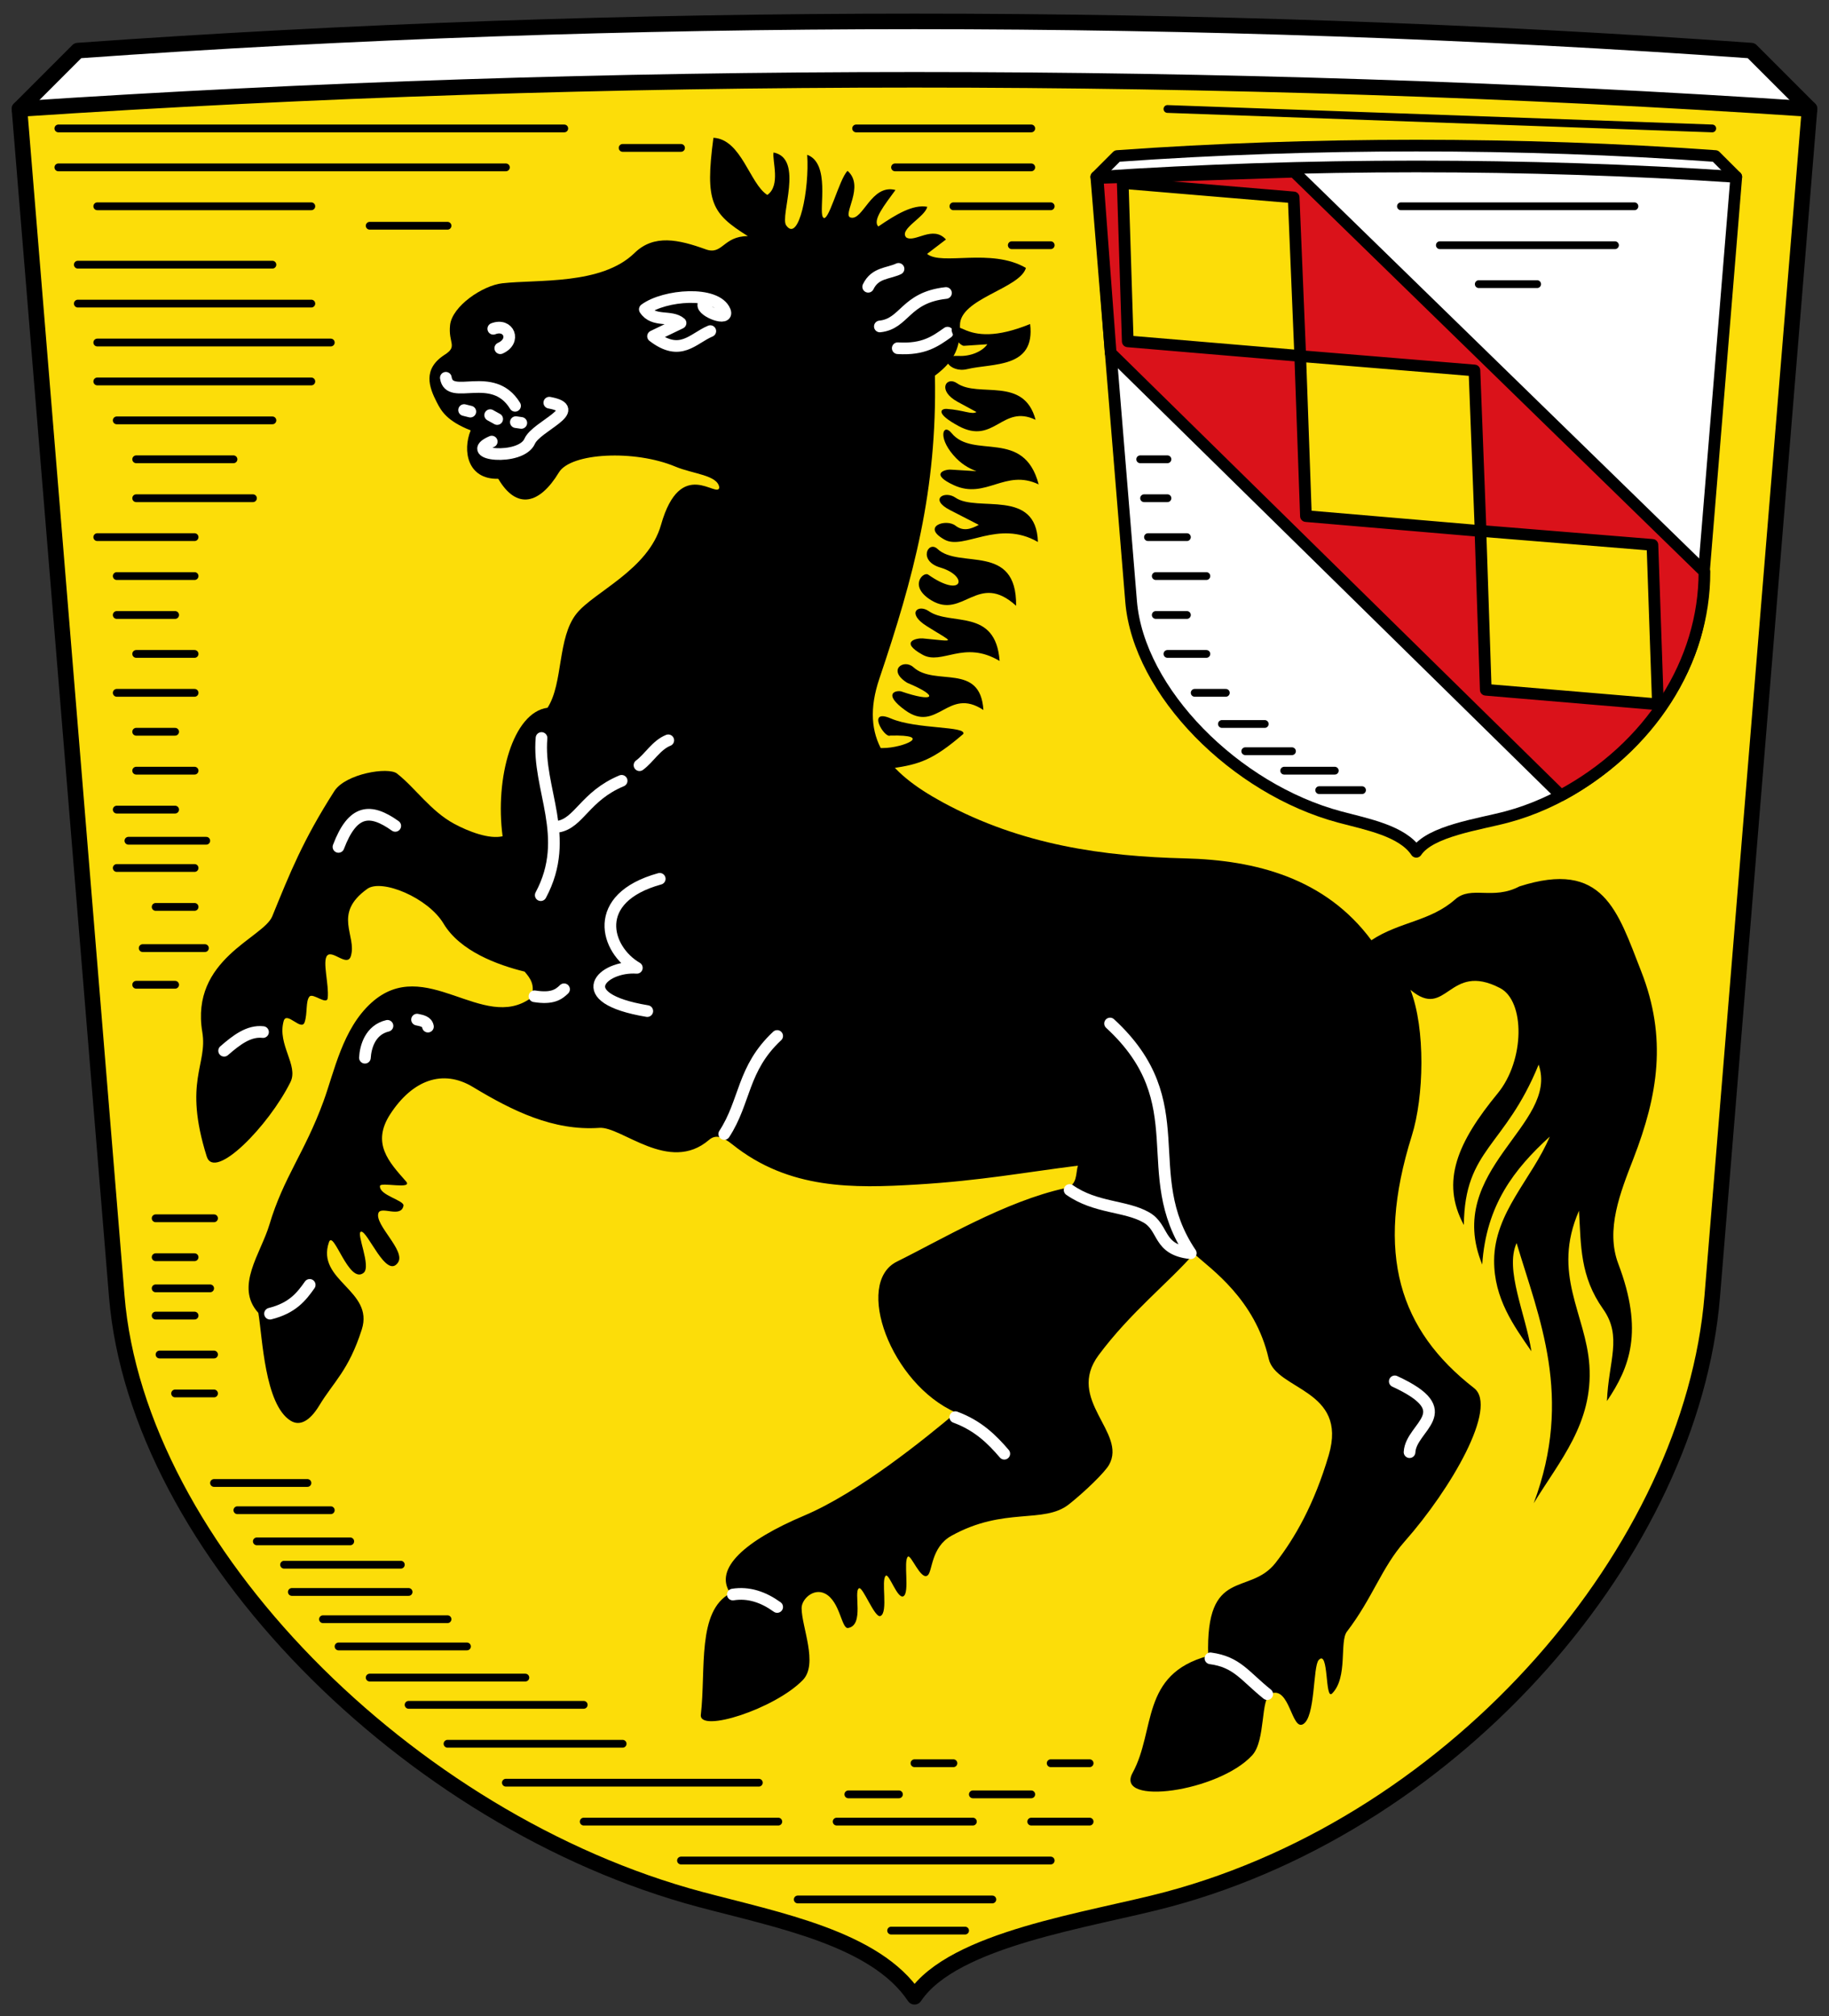
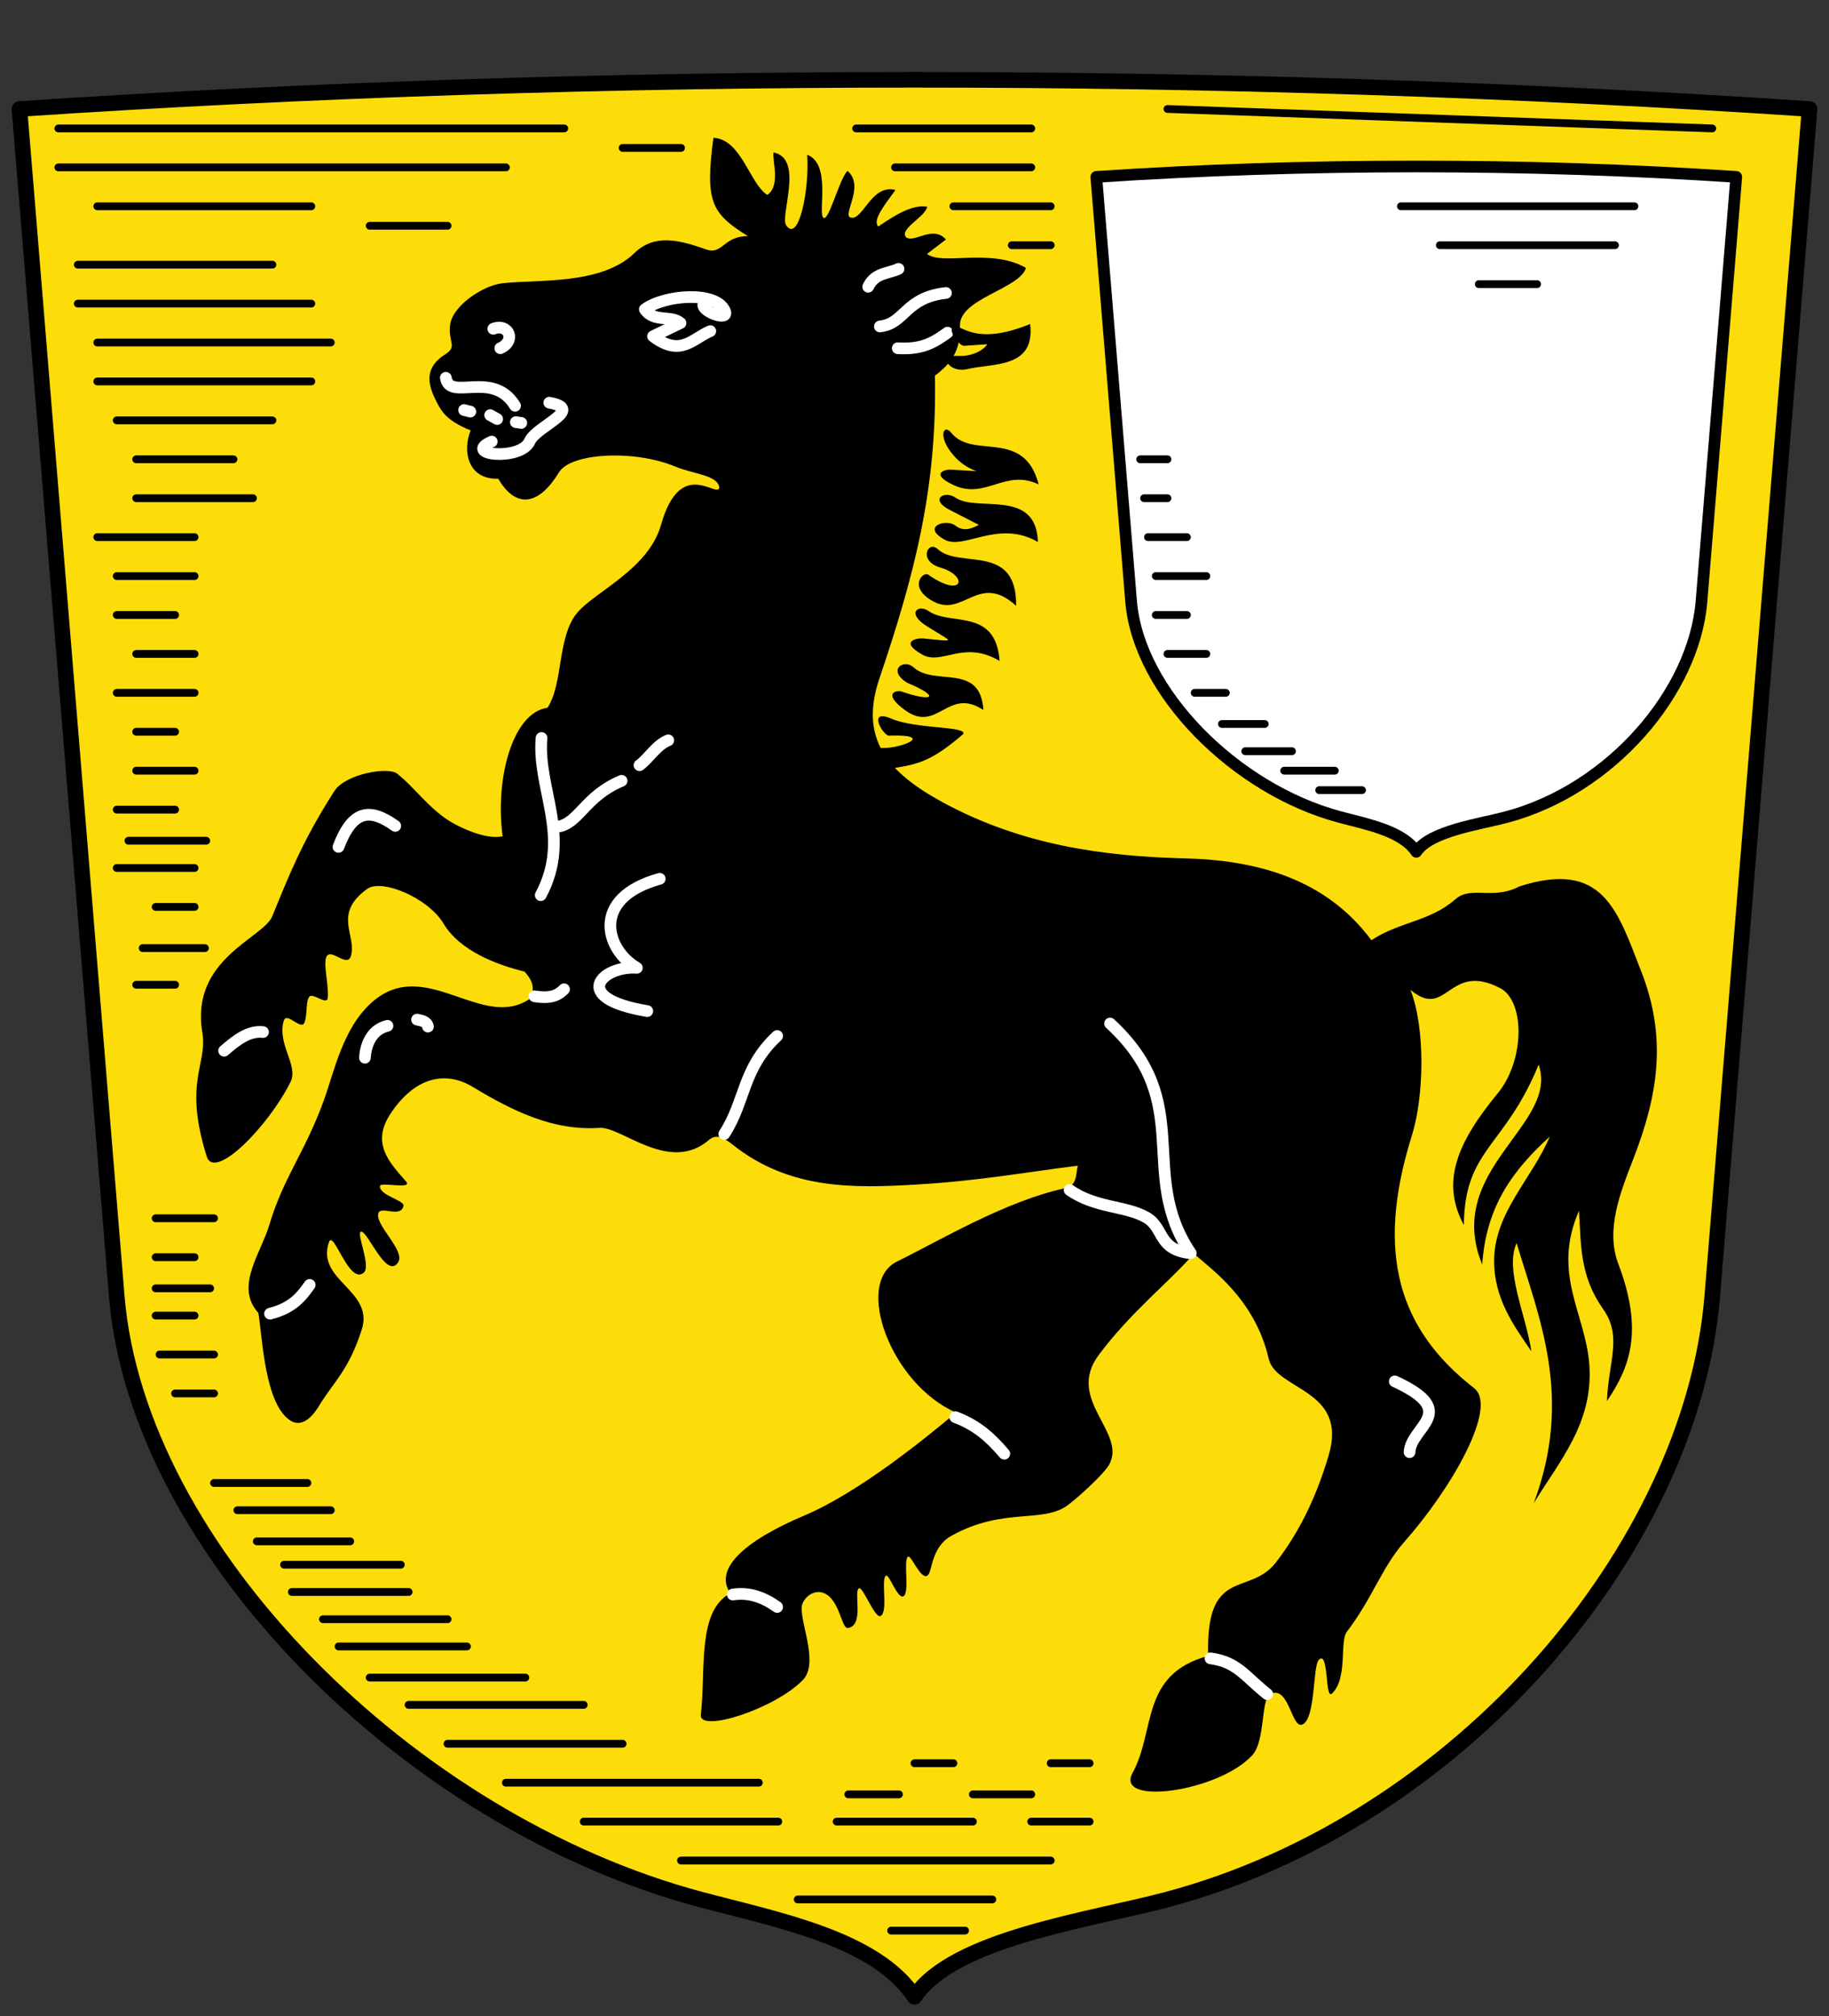
<svg xmlns="http://www.w3.org/2000/svg" height="518" width="470">
  <rect width="100%" height="100%" fill="#333333" stroke="none" />
  <defs>
    <clipPath>
      <path d="m 0,0 841.89,0 0,595.276 L 0,595.276 0,0 z" />
    </clipPath>
    <clipPath>
      <path d="m 744.8,8.515 h 73.13 V 62.504 H 744.8 V 8.515 z" />
    </clipPath>
  </defs>
  <g stroke="#000" stroke-linejoin="round" stroke-linecap="round" stroke-width="4">
-     <path d="M 5,28 20,13 C 160,3 310,3 450,13 l 15,15" fill="#fff" />
    <path d="m 5 28 l 25 305 c 5.328 65 75 135 150 155 19.919 5.312 45 10 55 25 10 -15 45.08 -19.688 65 -25 75 -20 134.67 -90 140 -155 l 25 -305 c -150 -10 -310 -10 -460 0 z" fill="#fcdd09" />
  </g>
  <path d="m 128.02 123.01 c -7.933 0.186 -9.201 -7.255 -7.07 -12.437 -6.103 -2.411 -7.544 -4.947 -8.714 -7.232 -1.948 -3.804 -3.735 -8.508 2.051 -12.215 3.419 -2.19 0.857 -2.944 1.37 -7.612 0.533 -4.852 8.345 -10.157 13.406 -10.732 9.09 -1.032 25.516 0.496 33.985 -7.78 4.999 -4.885 11.329 -3.464 18.313 -0.944 4.349 1.57 4.418 -3.382 10.812 -3.399 -9.289 -5.823 -11.06 -8.658 -8.842 -25.26 7.202 0.371 9.336 11.87 13.851 14.682 3.496 -2.45 1.209 -8.797 1.599 -10.907 7.928 1.559 1.548 16.326 3.247 18.733 3.253 4.611 5.999 -9.296 5.399 -18.14 6.01 2.206 2.953 14.04 3.998 15.946 1.284 2.348 4.187 -9.75 6.373 -11.818 4.541 3.972 -1.456 11.343 0.771 11.992 3.199 0.932 5.266 -8.69 11.541 -7.08 -2.719 3.752 -6.03 7.799 -4.397 9.377 4.46 -3.05 8.845 -5.721 12.563 -5.06 -0.545 2.649 -7.366 5.761 -5.396 7.883 2.272 1.41 6.805 -3.228 10.207 0.516 l -4.855 3.707 c 3.803 3.077 16.4 -1.615 25.4 3.598 -1.516 5.339 -17.08 7.882 -16.948 14.773 0.097 5.183 -1.013 8.877 -6.437 12.912 0.584 29.42 -5.481 51.807 -14.27 77.82 -5.193 15.372 1.968 24.01 16.241 31.772 20.379 11.08 41.53 13.913 62.29 14.424 18.16 0.448 36.07 5.071 47.9 21.03 7.227 -4.789 15.09 -4.799 21.534 -10.498 4.116 -3.64 9.659 0.287 16.511 -3.333 21.57 -6.92 25.19 6.256 31.29 21.831 6.677 17.04 4.359 31.697 -2.01 48.13 -3.365 8.688 -7.2 18.247 -3.878 27 6.574 17.331 2.926 26.626 -2.918 35.26 0.412 -10.317 4.02 -16.558 -0.996 -23.651 -5.928 -8.389 -5.666 -16.189 -6.182 -25.25 -7.124 16.294 1.792 26.515 2.667 39.773 0.98 14.851 -7.726 24.554 -14.305 35.38 10.26 -27.39 1.323 -47.639 -4.397 -66.841 -3.116 6.788 2.337 18.292 3.804 27.81 -4.538 -6.575 -9.637 -13.564 -9.582 -23.356 0.069 -12.296 9.758 -21.01 14.299 -31.802 -9.166 8.363 -16.336 17.554 -17.36 32.87 -10.01 -24.456 19.862 -35.854 14.499 -51.37 -8.662 21.27 -19.03 21.592 -19.216 41.21 -6.071 -11.218 -1.54 -21.362 8.696 -33.823 7 -8.526 7.05 -23.71 0.606 -27.05 -13.312 -6.904 -13.614 8.368 -23.02 0.457 3.894 9.999 3.477 27.484 0.349 37.455 -9.584 30.547 -3.092 50.02 15.984 64.854 6.278 4.882 -5.867 25.884 -17.846 39.43 -5.915 6.689 -8.17 14.446 -14.817 23.14 -1.97 2.578 0.317 11.774 -3.811 15.898 -1.89 1.888 -0.787 -11.43 -3.435 -8.609 -1.531 1.63 -0.806 14.848 -4.079 16.523 -2.917 1.493 -3.398 -9.81 -8.19 -7.897 -2.777 1.108 -1.284 12.01 -4.835 15.868 -8.644 9.396 -35.411 13.07 -30.734 4.517 5.981 -10.944 1.941 -25.354 19.433 -30.06 -0.707 -23.12 10.585 -15.232 17.342 -23.944 4.863 -6.269 9.87 -14.867 13.643 -27.667 4.996 -16.952 -13.577 -16.613 -15.436 -24.726 -3.512 -15.332 -14.819 -23.03 -19.221 -27.01 -6.471 7.44 -16.308 15.08 -24.481 26.07 -8.559 11.514 7.4 19.867 2.667 28.2 -1.091 1.92 -6.08 6.776 -10.272 10.11 -6.501 5.166 -16.627 0.56 -30.23 8.109 -5.286 2.933 -4.841 9.21 -6.116 10.182 -1.769 1.35 -4.292 -5.561 -5.081 -4.799 -1.191 1.151 0.527 9.247 -1.137 10.148 -1.525 0.825 -3.681 -5.912 -4.512 -5.284 -1.34 1.013 0.702 9.495 -1.402 10.362 -1.467 0.604 -4.515 -7.646 -5.498 -7.12 -1.494 0.801 1.455 9.466 -2.797 10.199 -1.723 0.297 -2.027 -6.85 -5.923 -8.835 -2.966 -1.512 -6.03 1.439 -6.03 3.715 -0.001 4.804 4.333 14.338 0.317 18.489 -7.169 7.409 -26.755 13.701 -26.21 8.908 1.342 -11.71 -1.035 -26.629 7.589 -31.2 -4.435 -6.346 3.986 -13.621 18.929 -19.935 14.168 -5.986 31.366 -20.02 39.06 -26.486 -16.807 -7.359 -26.27 -33.33 -15.173 -38.798 11.132 -5.486 27.85 -15.512 43.24 -18.861 3.258 -0.709 2.621 -3.853 3.261 -5.779 -13.568 1.698 -25.04 3.87 -41.44 4.848 -16.201 0.966 -32.778 1.36 -47.35 -10.296 -2.69 -2.151 -4.38 -2.57 -6.04 -1.148 -10.218 8.744 -22.443 -3.517 -28.14 -3.118 -11.872 0.831 -22.371 -4.379 -32.527 -10.507 -7.734 -4.667 -15.519 -1.775 -21.22 6.978 -4.876 7.485 -0.369 12.281 4.03 17.263 1.946 2.205 -6.553 0.106 -6.673 1.181 -0.27 2.424 6.319 3.691 6.04 5.101 -0.636 3.246 -5.775 -0.023 -6.441 1.867 -1.06 3.01 7.082 9.674 5.04 12.706 -3.01 4.47 -7.845 -8.295 -9.519 -7.914 -1.334 0.304 2.722 8.924 0.673 10.575 -3.801 3.064 -7.745 -11.259 -8.908 -7.864 -3.381 9.87 11.662 12.339 8.44 22.414 -3.379 10.563 -7.228 13.422 -10.901 19.496 -2.491 4.119 -5.056 5.385 -7.378 3.947 -6.696 -4.147 -7.237 -21.437 -8.305 -27.704 -6.126 -6.754 0.636 -15.248 2.845 -22.663 3.62 -12.149 9.08 -18.504 13.888 -31.659 2.804 -7.675 4.903 -18.655 12.323 -25.354 13.821 -12.478 28.679 7.766 41.04 -1.256 1.151 -3.272 -0.208 -5.04 -1.668 -6.744 -6.968 -1.716 -16.581 -5.239 -20.82 -12.32 -4.01 -6.702 -15.905 -11.588 -19.601 -8.948 -9.05 6.463 -2.588 12.03 -4.24 17.311 -0.894 2.856 -4.727 -1.708 -6.079 -0.16 -1.28 1.466 0.515 7.468 0.143 10.902 -0.21 1.939 -3.792 -1.39 -4.683 -0.377 -1.031 1.172 -0.478 4.331 -1.253 6.595 -0.829 2.421 -4.639 -2.983 -5.385 -0.295 -1.69 6.088 3.89 11.355 1.744 15.676 -5.591 11.261 -19.514 25.499 -21.517 19.1 -6.075 -19.389 0.287 -23.465 -1.131 -31.942 -3.14 -18.778 15.701 -24.17 17.974 -29.749 4.584 -11.245 7.888 -19.554 15.946 -32.16 2.868 -4.485 13.866 -6.291 16.11 -4.523 4.795 3.774 8.656 9.669 14.735 12.936 3.654 1.964 8.961 4 12.402 3.176 -2 -15.01 2.642 -31.832 11.555 -33.02 4.075 -6.356 2.465 -17.975 7.456 -24.2 4.458 -5.559 18.421 -11.219 21.693 -22.773 5.03 -17.768 14.552 -6.576 14.981 -9.611 -0.424 -3.211 -6.681 -3.435 -11.307 -5.371 -10.462 -4.378 -26.84 -3.567 -29.908 1.497 -4.967 8.198 -10.872 9.689 -15.601 1.613 z" />
  <path d="m 238.68 157.02 c 5.546 3.832 17.202 -0.899 18.19 12.792 -9.194 -5.499 -14.797 1.166 -19.788 -1.599 -6.07 -3.36 -1.548 -4.301 0 -4.197 8.928 0.835 8.099 1.298 0.999 -3.198 -5.206 -3.297 -2.154 -5.7 0.6 -3.798 z" />
  <path d="m 120.86 105.75 l -1.599 -0.4 m 80.45 307.51 c -3.55 -2.554 -7.311 -3.839 -11.393 -3.198 m 137.32 25.584 c -5.863 -4.713 -7.729 -8.259 -14.591 -9.194 m 47.37 -71.16 c 17.06 7.861 4.133 11.56 3.798 18.19 m -104.14 0.4 c -3.199 -3.731 -6.762 -7.243 -12.592 -9.394 m -165.9 -33.979 c -2.119 3.01 -4.417 5.95 -10.194 7.395 m 30.18 -73.954 c -4.442 1.058 -5.631 5.418 -5.796 8.195 m 7.795 -59.56 c -6.402 -4.561 -10.918 -4.293 -14.591 5.397 m -19.388 47.571 c -3.667 -0.414 -6.851 2.068 -9.994 4.797 m 227.66 -6.996 c 22.245 20.47 6.777 38.35 20.74 59.02 -8.628 -0.903 -6.691 -6.507 -11.449 -9.212 -5.36 -3.047 -12.97 -2.33 -19.685 -7.03 m -75.15 -39.576 c -8.997 8.395 -8.122 16.79 -13.592 25.18 m -76.15 -27.583 c -0.234 -1.298 -1.525 -1.539 -2.798 -1.799 m 37.777 -7.795 c -1.39 1.361 -3.059 2.536 -7.595 1.799 m 32.18 -30.18 c -17.945 4.963 -13.887 18.232 -5.882 22.872 -8.747 -0.62 -17.591 7.748 2.684 11.11 m -27.18 -70.16 c -1.136 13.193 7.839 25.362 -0.2 40.38 m 20.787 -29.382 c -9.461 3.942 -10.927 10.921 -16.39 11.793 m -10.793 -103.94 l 1.399 0.2 m 7.196 -5.197 c 9.318 1.713 -3.298 5.973 -5.04 9.908 -2.294 5.189 -17.631 3.497 -9.753 0.086 m 1.399 -5.796 l -1.799 -0.999 m 6.396 -2.399 c -5.73 -9.398 -16.856 -1.015 -17.789 -7.196 m 12.192 -12.592 c 3.964 -1.521 5.958 3.144 1.799 4.997 m 52.17 -11.193 c -0.295 1.785 6.737 4.465 5.546 1.616 -2.191 -5.237 -15.535 -4.148 -20.573 -0.414 2.27 3.446 6.71 1.4 9.179 3.516 l -7.07 3.402 c 7.07 5.425 10.177 0.589 14.713 -1.325 m 48.37 -15.99 c -2.705 1.267 -6.04 0.946 -7.795 4.597 m 20.387 11.793 c -3.092 2.17 -6.07 4.421 -12.792 3.998 m 12.392 -14.191 c -10.582 1.165 -10.535 7.922 -16.99 8.595 m -54.37 106.33 c -3.065 1.215 -4.93 4.587 -7.395 6.396" fill="none" stroke="#fff" stroke-linejoin="round" stroke-linecap="round" stroke-width="3" />
  <path d="m 234.72 171.42 c 5.546 5.03 17.202 -1.299 17.989 10.993 -9.194 -6.099 -11.799 6.163 -20.19 0 -5.588 -4.105 -2.523 -5.085 -0.999 -4.797 8.331 2.874 10.317 1.441 1.599 -2.199 -5.236 -3.25 -0.88 -6.246 1.599 -3.998 z" />
  <path d="m 229.33 197.38 c 6.945 -1.034 10.407 -2.099 18.19 -8.795 0.999 -2.096 -11.999 -1.166 -18.589 -3.998 -6.371 -2.738 -1.658 5.125 -0.2 4.397 11.432 -0.317 3.329 3.184 -1.799 3.198 -6.162 -0.026 -0.912 5.69 2.399 5.197 z" />
  <path d="m 240.92 141.04 c 5.546 5.231 20.4 -1.698 20.19 14.591 -9.794 -8.897 -13.598 3.564 -21.787 -1.399 -5.93 -3.594 -2.074 -7.479 -0.799 -6.596 8.898 6.247 10.488 0.425 3.198 -1.799 -5.926 -1.691 -3.234 -7.094 -0.8 -4.797 z" />
  <path d="m 245.52 127.85 c 5.546 3.832 20.8 -2.498 21.19 11.393 -10.194 -5.899 -18.994 2.165 -23.985 -0.6 -6.07 -3.36 0.369 -5.482 2.798 -3.598 1.999 1.55 3.998 0.885 5.996 -0.2 l -7.395 -3.798 c -5.482 -2.815 -1.354 -5.101 1.399 -3.198 z" />
  <path d="m 244.52 111.26 c 5.546 6.83 18.602 -1.299 22.386 13.192 -8.595 -4.1 -13.598 3.964 -21.787 0.2 -6.3 -2.896 -2.348 -4.091 -0.8 -3.998 l 6.596 0.4 c -1.999 -0.749 -3.998 -1.861 -5.996 -4.197 -4.01 -4.683 -2.51 -8.195 -0.4 -5.597 z" />
  <path d="m 248.52 94.84 c 6.552 -1.588 17.602 -0.101 16.19 -11.593 -8.788 3.583 -13.707 2.905 -16.99 1.399 -6.302 -2.892 -1.548 4.301 0 4.197 l 5.996 -0.4 c -1.246 1.84 -4.347 3.172 -7.395 2.998 -5.527 -0.314 -2.354 4.501 2.199 3.398 z" />
-   <path d="m 245.92 98.46 c 5.546 3.832 17.202 -1.898 20.19 9.394 -8.595 -4.1 -10.6 6.562 -19.788 1.599 -6.101 -3.296 -4.545 -4.505 -2.998 -4.397 4.297 0.3 6.414 1.538 7.595 0.8 l -4.797 -2.598 c -5.418 -2.935 -2.953 -6.7 -0.2 -4.797 z" />
  <g stroke="#000" stroke-linejoin="round" stroke-linecap="round">
    <g stroke-width="3">
      <g fill="#fff">
-         <path d="m 281.72 45.45 l 5.363 -5.362 c 50.05 -3.575 103.68 -3.575 153.72 0 l 5.362 5.362" />
        <path d="m 281.72 45.45 l 8.938 109.04 c 1.905 23.24 26.812 48.26 53.625 55.41 7.121 1.899 16.09 3.575 19.663 8.938 3.575 -5.363 16.12 -7.04 23.24 -8.938 26.813 -7.15 48.15 -32.18 50.05 -55.41 l 8.938 -109.04 c -53.625 -3.575 -110.82 -3.575 -164.45 0 z" />
      </g>
-       <path d="m 282.05 45.721 l 50.48 -1.599 l 105.46 102.77 c 0.049 23.14 -13.956 45.2 -36.89 57.46 l -115.69 -113.66 z" fill="#da121a" />
-       <path d="m 288.51 47.02 l 43.922 3.694 l 1.692 40.766 l 44.765 3.694 l 1.578 41.22 l 44.16 3.595 l 1.41 40.965 l -44.24 -3.737 l -1.367 -40.788 l -44.845 -3.833 l -1.467 -41.15 l -44.32 -3.747 z" fill="#fcdd09" />
    </g>
    <path d="m 245,453 -10,0 m 45,0 -10,0 M 175,38 160,38 m -45,20 -20,0 m 170,410 15,0 m 70,-265 -11,0 m 4,-5 -13,0 m 2,-5 -12,0 m 5,-7 -11,0 m 1,-8 -8,0 m 3,-10 -10,0 m 5,-10 -8,0 m 13,-10 -13,0 m 8,-10 -10,0 m 5,-10 -6,0 m 6,-10 -7,0 m 102,-45 -15,0 m 35,-10 -45,0 m 50,-10 -60,0 m -100,10 10,0 m 0,-10 -25,0 m 20,-10 -35,0 m 35,-10 -45,0 m 220,0 -140,-5 m -52,468 -19,0 m 26,-8 -50,0 m 45,-20 -35,0 m 16,-7 -13,0 m -18,7 -50,0 m 120,10 -95,0 m 20,-20 -65,0 m 30,-10 -45,0 m 5,-25 -33,0 m 63,15 -45,0 m 30,-7 -40,0 m 20,-15 -32,0 m -8,-7 30,0 m -39,-13 24,0 m -29,-8 24,0 m -30,-7 24,0 m 24,21 -30,0 m -18,-44 -10,0 m 10,-10 -14,0 m 9,-10 -10,0 m 14,-7 -14,0 m 10,-8 -10,0 m 15,-10 -15,0 m 210,148 15,0 M 45,253 35,253 m 17.657,-9.416 -15.99,0 M 50,233 40,233 m 10,-10 -20,0 m 23,-7 -20,0 m 12,-8 -15,0 m 20,-10 -15,0 m 10,-10 -10,0 m 15,-50 -25,0 m 40,-10 -30,0 m 25,-10 -25,0 m 35,-10 -40,0 M 80,98 25,98 M 85,88 25,88 M 80,78 20,78 M 70,68 20,68 M 80,53 25,53 M 130,43 15,43 M 145,33 15,33 m 35,145 -20,0 m 20,-10 -15,0 m 10,-10 -15,0 m 20,-10 -20,0" fill="none" stroke-width="2" />
  </g>
</svg>